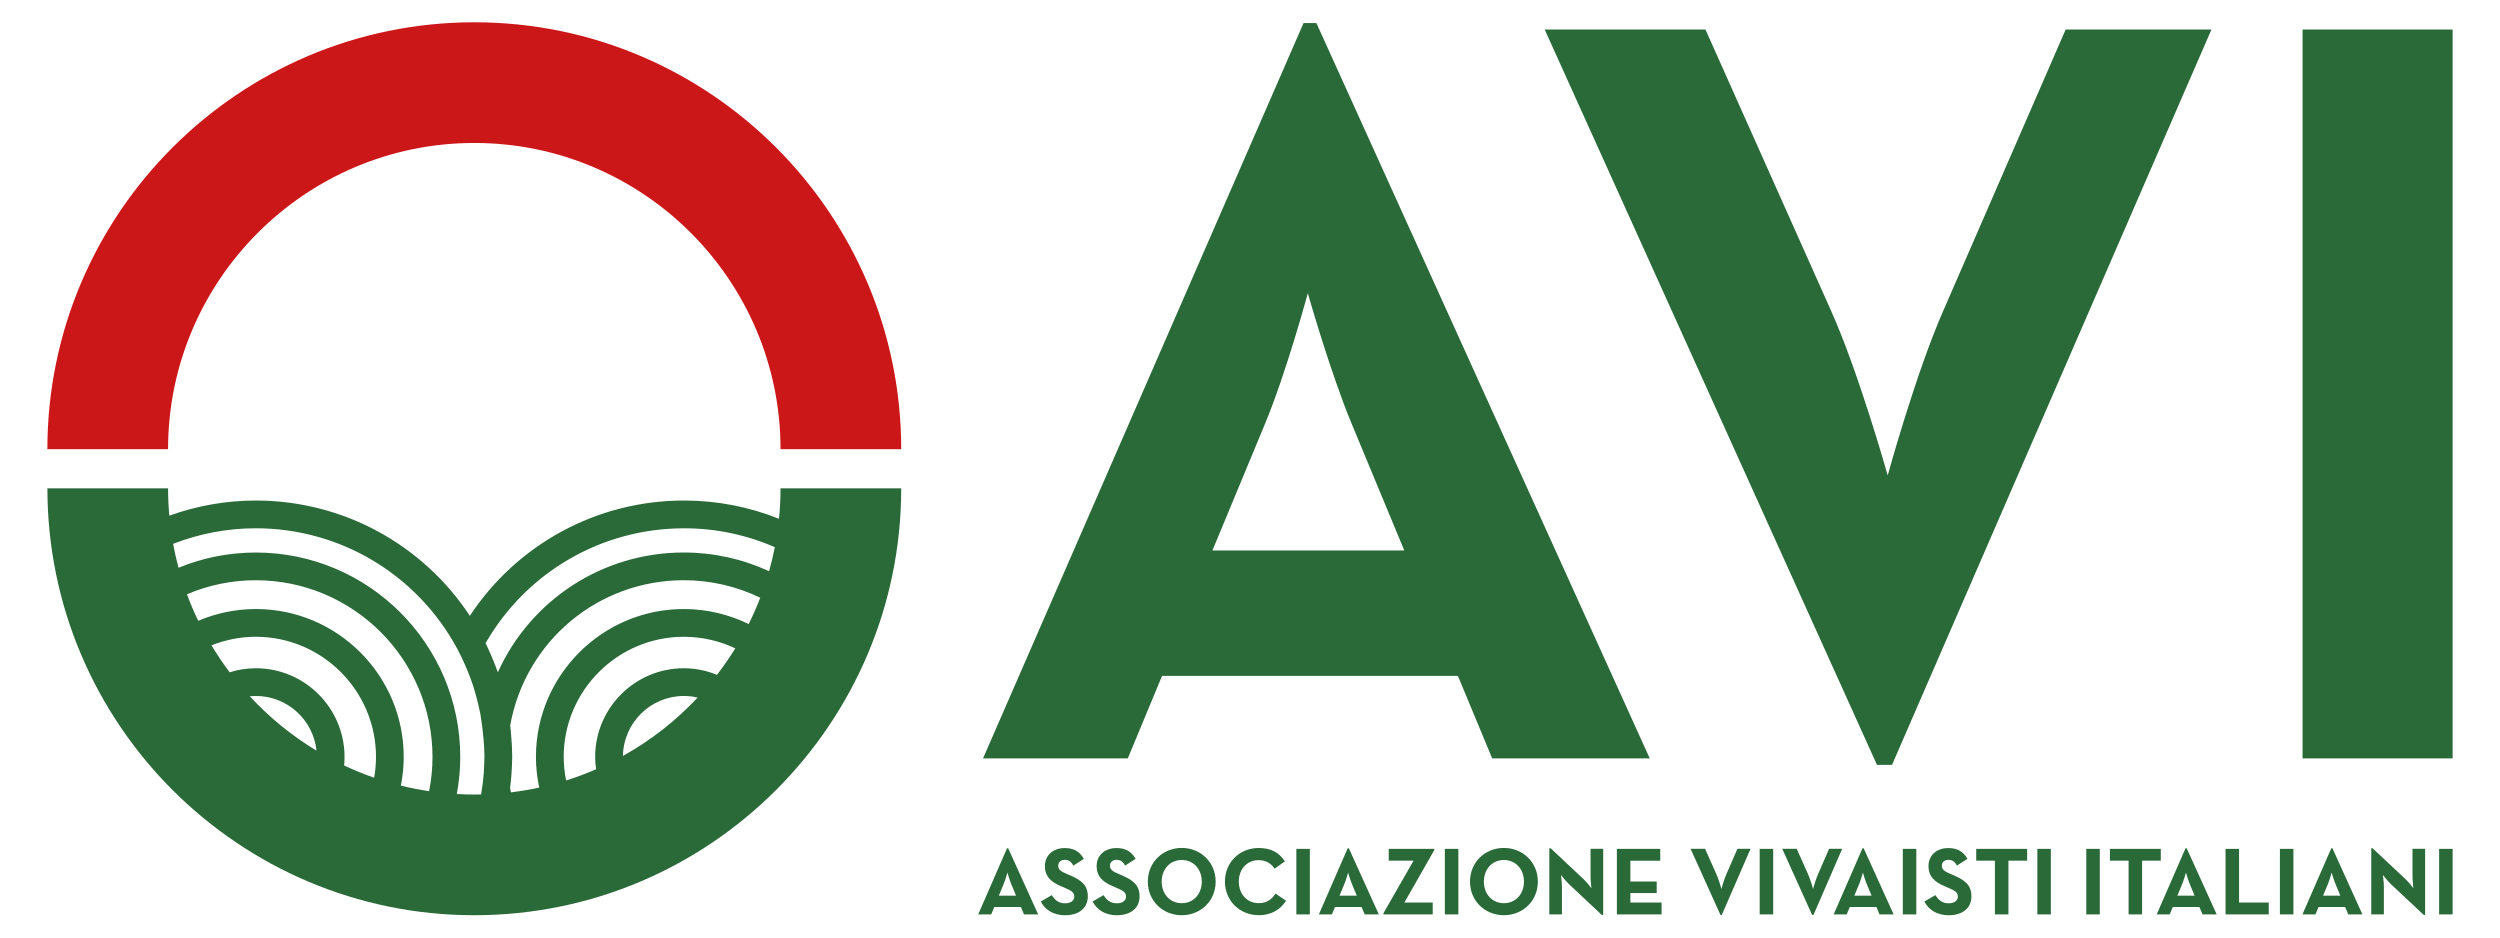
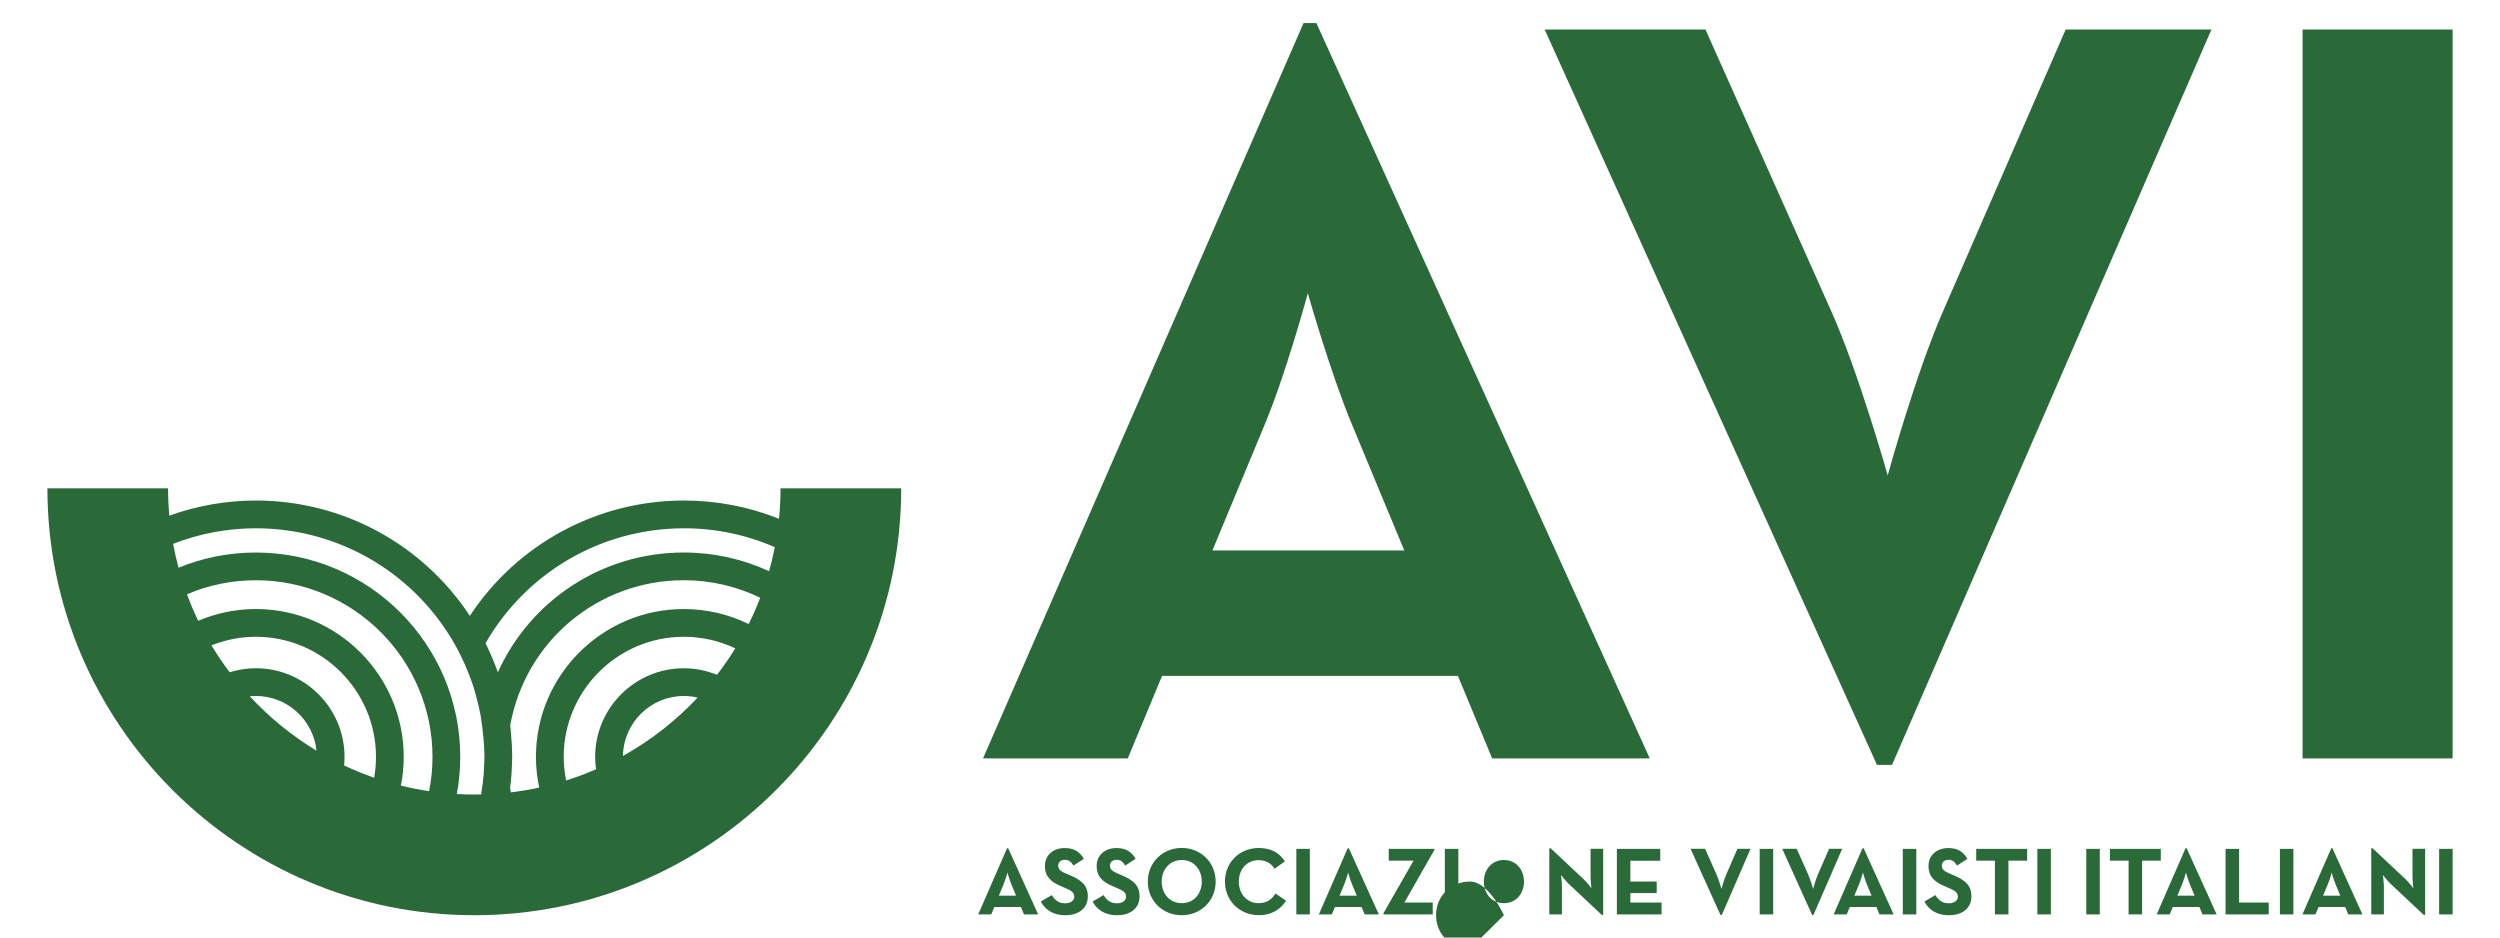
<svg xmlns="http://www.w3.org/2000/svg" id="Livello_1" viewBox="0 0 800 300">
  <defs>
    <style>      .cls-1 {        fill: #2a6938;      }      .cls-2 {        fill: #cc1719;      }      .cls-3 {        fill: #296a38;      }    </style>
  </defs>
  <g>
    <path class="cls-1" d="M249.77,156.26c0,3.29-.17,6.55-.49,9.76-9.58-3.86-19.85-5.85-30.45-5.85-27.78,0-53.37,13.97-68.48,36.9-15.11-22.93-40.7-36.9-68.48-36.9-9.51,0-18.85,1.66-27.69,4.84-.26-2.88-.4-5.8-.4-8.75H15.17c0,75.33,61.28,136.61,136.61,136.61s136.61-61.28,136.61-136.61h-38.62ZM137.32,253.18c-3.06-.45-6.07-1.05-9.04-1.78.6-3.02.91-6.09.91-9.18,0-26.1-21.23-47.33-47.33-47.33-6.39,0-12.64,1.31-18.43,3.77-1.33-2.76-2.53-5.59-3.6-8.49,6.92-2.96,14.36-4.49,22.03-4.49,31.17,0,56.54,25.36,56.54,56.54,0,3.71-.37,7.37-1.09,10.97ZM79.92,222.81c.64-.06,1.29-.1,1.95-.1,10.08,0,18.4,7.68,19.41,17.5-7.92-4.78-15.1-10.65-21.35-17.4ZM119.73,248.87c-3.29-1.14-6.5-2.45-9.61-3.92.09-.9.13-1.81.13-2.73,0-15.65-12.73-28.38-28.38-28.38-2.89,0-5.71.45-8.38,1.29-2.08-2.76-4.02-5.64-5.81-8.62,4.48-1.79,9.29-2.74,14.19-2.74,21.2,0,38.45,17.25,38.45,38.46,0,2.23-.21,4.46-.59,6.65ZM180.38,242.22c0-21.2,17.25-38.45,38.45-38.45,5.77,0,11.38,1.29,16.46,3.7-1.8,2.93-3.76,5.76-5.86,8.48-3.33-1.37-6.92-2.11-10.6-2.11-15.65,0-28.38,12.73-28.38,28.38,0,1.32.11,2.64.3,3.94-3.12,1.36-6.32,2.56-9.59,3.59-.5-2.48-.77-5-.77-7.53ZM199.34,241.91c.17-10.61,8.84-19.2,19.49-19.2,1.51,0,2.99.18,4.41.52-6.93,7.39-14.99,13.71-23.91,18.68ZM239.59,199.7c-6.39-3.12-13.46-4.81-20.76-4.81-26.1,0-47.33,21.23-47.33,47.33,0,3.3.36,6.59,1.05,9.81-2.97.64-5.99,1.15-9.05,1.52-.1-.47-.18-.94-.27-1.41.16-1.23.32-2.63.42-4.11v-.16s.01,0,.01,0c.09-1.13.14-2.33.18-3.59.03-.62.06-1.24.06-1.9v-.04s0-.08,0-.13v-.21c-.01-2.19-.13-4.54-.37-7.19h0s-.03-.35-.03-.35c-.01-.16-.03-.31-.04-.47-.03-.3-.06-.6-.09-.9,0,0,0,0,0,0h0s0-.01,0-.02h0s0,0,0,0l-.05-.45c-.02-.16-.04-.32-.06-.48,4.85-26.96,28.12-46.47,55.56-46.47,8.58,0,16.9,1.95,24.46,5.6-1.1,2.87-2.34,5.68-3.7,8.42ZM218.83,169.05c10.18,0,20.01,2.07,29.11,6.05-.51,2.6-1.12,5.17-1.83,7.69-8.47-3.91-17.74-5.99-27.28-5.99-26.23,0-49.17,15.4-59.52,38.34-.02-.06-.04-.12-.06-.17-.16-.44-.32-.88-.5-1.34-.05-.13-.1-.27-.15-.4-.22-.57-.45-1.16-.7-1.77,0,0,0,0,0,0,0,0,0,0,0,0,0,0,0,0,0,0-.32-.79-.65-1.57-.99-2.34-.25-.56-.49-1.1-.74-1.63-.05-.12-.11-.23-.16-.34-.18-.38-.36-.76-.53-1.12-.03-.07-.07-.14-.1-.21,13.06-22.74,37.16-36.76,63.46-36.76ZM81.87,169.05c27,0,51.69,14.79,64.5,38.65l.1.2v.02c.2.35.38.71.57,1.08.56,1.11,1.14,2.33,1.74,3.7.31.69.6,1.38.89,2.09.14.35.28.69.41,1.03.05.13.1.26.15.38.53,1.36.97,2.62,1.35,3.81,0,0,0,.02,0,.02.07.23.14.46.2.69.01.04.02.08.04.12.07.25.14.49.21.73.24.8.46,1.61.66,2.41.11.44.21.89.32,1.34.09.37.18.73.26,1.1l.13.58v.05c.08.32.16.64.22.96.01.05.02.11.03.16.06.3.11.6.16.9.16.95.3,1.95.45,3.06h0s.08.62.08.62c.17,1.34.3,2.69.4,3.79.14,1.83.27,3.62.28,5.4,0,0,0,0,0,0v.02s0,.01,0,.02c0,.09,0,.18,0,.27v.13c-.01.1-.02.19-.02.29,0,.08,0,.16,0,.24h0c0,.06,0,.12,0,.17-.01.63-.05,1.25-.08,1.87l-.04.66v.14c-.02.23-.03.47-.04.7,0,.02,0,.05,0,.07,0,.25-.02.5-.03.71,0,0,0,0,0,0,0,.05,0,.11-.01.16-.04.43-.08.88-.12,1.34-.04.4-.08.79-.13,1.18-.05.41-.1.84-.15,1.28-.1.77-.22,1.53-.34,2.29-.04.25-.07.49-.11.74-.72.02-1.45.03-2.18.03-1.88,0-3.74-.06-5.59-.16.72-3.9,1.1-7.86,1.1-11.87,0-36.07-29.34-65.41-65.41-65.41-8.6,0-16.95,1.66-24.74,4.87-.68-2.51-1.26-5.06-1.73-7.65,8.4-3.28,17.35-4.98,26.47-4.98Z" />
-     <path class="cls-2" d="M151.78,45.75c54.03,0,97.99,43.96,97.99,97.99h38.62c0-75.33-61.28-136.61-136.61-136.61S15.16,68.41,15.16,143.74h38.62c0-54.03,43.96-97.99,97.99-97.99Z" />
  </g>
  <g>
    <path class="cls-3" d="M736.82,242.69h48.02V9.45h-48.02v233.24ZM600.65,244.75h4.8L707.66,9.45h-46.65l-39.11,89.87c-8.91,20.24-17.83,52.82-17.83,52.82,0,0-9.26-32.93-18.18-52.82l-40.14-89.87h-51.45l106.33,235.3ZM387.98,176.14l16.8-40.47c6.86-16.47,13.72-41.85,13.72-41.85,0,0,7.2,25.38,14.06,41.85l16.81,40.47h-61.4ZM314.58,242.69h46.31l10.97-26.41h94.67l10.97,26.41h50.42L421.25,7.39h-4.12l-102.56,235.3Z" />
-     <path class="cls-1" d="M780.52,292.6h4.32v-20.97h-4.32v20.97ZM775.61,292.78h.43v-21.16h-4.04v8.79c0,1.45.28,3.83.28,3.83,0,0-1.45-1.92-2.47-2.87l-10.58-9.93h-.43v21.16h4.04v-8.79c0-1.51-.31-3.82-.31-3.82,0,0,1.45,1.88,2.5,2.87l10.58,9.93ZM743.39,286.61l1.51-3.64c.62-1.48,1.23-3.76,1.23-3.76,0,0,.65,2.28,1.26,3.76l1.51,3.64h-5.52ZM736.79,292.6h4.16l.99-2.37h8.51l.98,2.37h4.54l-9.59-21.16h-.37l-9.22,21.16ZM729.57,292.6h4.32v-20.97h-4.32v20.97ZM712.18,292.6h13.82v-3.79h-9.5v-17.18h-4.32v20.97ZM696.76,286.61l1.51-3.64c.61-1.48,1.23-3.76,1.23-3.76,0,0,.65,2.28,1.26,3.76l1.51,3.64h-5.52ZM690.16,292.6h4.16l.98-2.37h8.51l.99,2.37h4.53l-9.59-21.16h-.37l-9.22,21.16ZM681.15,292.6h4.32v-17.18h5.98v-3.79h-16.28v3.79h5.98v17.18ZM667.61,292.6h4.32v-20.97h-4.32v20.97ZM651.95,292.6h4.32v-20.97h-4.32v20.97ZM638.38,292.6h4.32v-17.18h5.98v-3.79h-16.29v3.79h5.98v17.18ZM623.7,292.87c4.1,0,7.15-2.13,7.15-6.02,0-3.61-2.06-5.21-5.73-6.78l-1.08-.46c-1.85-.8-2.65-1.33-2.65-2.62,0-1.05.8-1.85,2.06-1.85s2.04.52,2.77,1.85l3.36-2.16c-1.42-2.5-3.39-3.45-6.14-3.45-3.85,0-6.32,2.47-6.32,5.71,0,3.51,2.06,5.18,5.18,6.5l1.08.47c1.97.86,3.14,1.38,3.14,2.87,0,1.23-1.14,2.13-2.93,2.13-2.13,0-3.33-1.11-4.26-2.62l-3.52,2.04c1.26,2.5,3.85,4.41,7.87,4.41M608.9,292.6h4.32v-20.97h-4.32v20.97ZM593.39,286.61l1.51-3.64c.62-1.48,1.23-3.76,1.23-3.76,0,0,.65,2.28,1.26,3.76l1.51,3.64h-5.52ZM586.79,292.6h4.16l.99-2.37h8.51l.98,2.37h4.53l-9.59-21.16h-.37l-9.22,21.16ZM579.88,292.78h.43l9.19-21.16h-4.19l-3.52,8.08c-.8,1.82-1.6,4.75-1.6,4.75,0,0-.84-2.96-1.63-4.75l-3.61-8.08h-4.63l9.56,21.16ZM563.1,292.6h4.32v-20.97h-4.32v20.97ZM550.55,292.78h.43l9.19-21.16h-4.19l-3.52,8.08c-.8,1.82-1.6,4.75-1.6,4.75,0,0-.84-2.96-1.63-4.75l-3.61-8.08h-4.63l9.56,21.16ZM517.4,292.6h14.31v-3.79h-9.99v-3.02h8.42v-3.7h-8.42v-6.66h9.56v-3.79h-13.88v20.97ZM512.59,292.78h.43v-21.16h-4.04v8.79c0,1.45.28,3.83.28,3.83,0,0-1.45-1.92-2.47-2.87l-10.58-9.93h-.43v21.16h4.04v-8.79c0-1.51-.31-3.82-.31-3.82,0,0,1.45,1.88,2.5,2.87l10.58,9.93ZM481.25,289.02c-3.82,0-6.41-2.99-6.41-6.91s2.59-6.91,6.41-6.91,6.42,2.99,6.42,6.91-2.59,6.91-6.42,6.91M481.25,292.87c6.05,0,10.86-4.57,10.86-10.76s-4.81-10.77-10.86-10.77-10.85,4.57-10.85,10.77,4.81,10.76,10.85,10.76M462.35,292.6h4.32v-20.97h-4.32v20.97ZM442.71,292.6h15.76v-3.79h-9.07l9.59-16.81v-.37h-14.59v3.79h7.93l-9.62,16.81v.37ZM428.65,286.61l1.51-3.64c.62-1.48,1.23-3.76,1.23-3.76,0,0,.65,2.28,1.27,3.76l1.51,3.64h-5.52ZM422.04,292.6h4.16l.99-2.37h8.51l.99,2.37h4.53l-9.59-21.16h-.37l-9.22,21.16ZM414.83,292.6h4.32v-20.97h-4.32v20.97ZM402.77,292.87c4.04,0,6.94-1.79,8.76-4.63l-3.36-2.31c-1.17,1.79-2.68,3.08-5.4,3.08-3.79,0-6.35-2.99-6.35-6.91s2.56-6.85,6.35-6.85c2.41,0,4.1,1.14,5.09,2.74l3.3-2.35c-1.88-2.93-4.6-4.28-8.39-4.28-6.02,0-10.79,4.53-10.79,10.73s4.78,10.76,10.79,10.76M378.16,289.02c-3.82,0-6.42-2.99-6.42-6.91s2.59-6.91,6.42-6.91,6.41,2.99,6.41,6.91-2.59,6.91-6.41,6.91M378.16,292.87c6.04,0,10.85-4.57,10.85-10.76s-4.81-10.77-10.85-10.77-10.86,4.57-10.86,10.77,4.81,10.76,10.86,10.76M357.5,292.87c4.1,0,7.16-2.13,7.16-6.02,0-3.61-2.07-5.21-5.74-6.78l-1.08-.46c-1.85-.8-2.65-1.33-2.65-2.62,0-1.05.8-1.85,2.07-1.85s2.04.52,2.77,1.85l3.36-2.16c-1.42-2.5-3.39-3.45-6.14-3.45-3.85,0-6.32,2.47-6.32,5.71,0,3.51,2.07,5.18,5.18,6.5l1.08.47c1.98.86,3.15,1.38,3.15,2.87,0,1.23-1.14,2.13-2.93,2.13-2.13,0-3.33-1.11-4.26-2.62l-3.51,2.04c1.26,2.5,3.85,4.41,7.86,4.41M340.94,292.87c4.1,0,7.16-2.13,7.16-6.02,0-3.61-2.07-5.21-5.74-6.78l-1.08-.46c-1.85-.8-2.65-1.33-2.65-2.62,0-1.05.8-1.85,2.06-1.85s2.04.52,2.78,1.85l3.36-2.16c-1.42-2.5-3.39-3.45-6.14-3.45-3.85,0-6.32,2.47-6.32,5.71,0,3.51,2.06,5.18,5.18,6.5l1.08.47c1.97.86,3.14,1.38,3.14,2.87,0,1.23-1.14,2.13-2.93,2.13-2.13,0-3.33-1.11-4.26-2.62l-3.52,2.04c1.27,2.5,3.85,4.41,7.87,4.41M319.63,286.61l1.51-3.64c.62-1.48,1.23-3.76,1.23-3.76,0,0,.65,2.28,1.26,3.76l1.51,3.64h-5.52ZM313.03,292.6h4.16l.99-2.37h8.51l.99,2.37h4.53l-9.59-21.16h-.37l-9.22,21.16Z" />
+     <path class="cls-1" d="M780.52,292.6h4.32v-20.97h-4.32v20.97ZM775.61,292.78h.43v-21.16h-4.04v8.79c0,1.45.28,3.83.28,3.83,0,0-1.45-1.92-2.47-2.87l-10.58-9.93h-.43v21.16h4.04v-8.79c0-1.51-.31-3.82-.31-3.82,0,0,1.45,1.88,2.5,2.87l10.58,9.93ZM743.39,286.61l1.51-3.64c.62-1.48,1.23-3.76,1.23-3.76,0,0,.65,2.28,1.26,3.76l1.51,3.64h-5.52ZM736.79,292.6h4.16l.99-2.37h8.51l.98,2.37h4.54l-9.59-21.16h-.37l-9.22,21.16ZM729.57,292.6h4.32v-20.97h-4.32v20.97ZM712.18,292.6h13.82v-3.79h-9.5v-17.18h-4.32v20.97ZM696.76,286.61l1.51-3.64c.61-1.48,1.23-3.76,1.23-3.76,0,0,.65,2.28,1.26,3.76l1.51,3.64h-5.52ZM690.16,292.6h4.16l.98-2.37h8.51l.99,2.37h4.53l-9.59-21.16h-.37l-9.22,21.16ZM681.15,292.6h4.32v-17.18h5.98v-3.79h-16.28v3.79h5.98v17.18ZM667.61,292.6h4.32v-20.97h-4.32v20.97ZM651.95,292.6h4.32v-20.97h-4.32v20.97ZM638.38,292.6h4.32v-17.18h5.98v-3.79h-16.29v3.79h5.98v17.18ZM623.7,292.87c4.1,0,7.15-2.13,7.15-6.02,0-3.61-2.06-5.21-5.73-6.78l-1.08-.46c-1.85-.8-2.65-1.33-2.65-2.62,0-1.05.8-1.85,2.06-1.85s2.04.52,2.77,1.85l3.36-2.16c-1.42-2.5-3.39-3.45-6.14-3.45-3.85,0-6.32,2.47-6.32,5.71,0,3.51,2.06,5.18,5.18,6.5l1.08.47c1.97.86,3.14,1.38,3.14,2.87,0,1.23-1.14,2.13-2.93,2.13-2.13,0-3.33-1.11-4.26-2.62l-3.52,2.04c1.26,2.5,3.85,4.41,7.87,4.41M608.9,292.6h4.32v-20.97h-4.32v20.97ZM593.39,286.61l1.51-3.64c.62-1.48,1.23-3.76,1.23-3.76,0,0,.65,2.28,1.26,3.76l1.51,3.64h-5.52ZM586.79,292.6h4.16l.99-2.37h8.51l.98,2.37h4.53l-9.59-21.16h-.37l-9.22,21.16ZM579.88,292.78h.43l9.19-21.16h-4.19l-3.52,8.08c-.8,1.82-1.6,4.75-1.6,4.75,0,0-.84-2.96-1.63-4.75l-3.61-8.08h-4.63l9.56,21.16ZM563.1,292.6h4.32v-20.97h-4.32v20.97ZM550.55,292.78h.43l9.19-21.16h-4.19l-3.52,8.08c-.8,1.82-1.6,4.75-1.6,4.75,0,0-.84-2.96-1.63-4.75l-3.61-8.08h-4.63l9.56,21.16ZM517.4,292.6h14.31v-3.79h-9.99v-3.02h8.42v-3.7h-8.42v-6.66h9.56v-3.79h-13.88v20.97ZM512.59,292.78h.43v-21.16h-4.04v8.79c0,1.45.28,3.83.28,3.83,0,0-1.45-1.92-2.47-2.87l-10.58-9.93h-.43v21.16h4.04v-8.79c0-1.51-.31-3.82-.31-3.82,0,0,1.45,1.88,2.5,2.87l10.58,9.93ZM481.25,289.02c-3.82,0-6.41-2.99-6.41-6.91s2.59-6.91,6.41-6.91,6.42,2.99,6.42,6.91-2.59,6.91-6.42,6.91M481.25,292.87s-4.81-10.77-10.86-10.77-10.85,4.57-10.85,10.77,4.81,10.76,10.85,10.76M462.35,292.6h4.32v-20.97h-4.32v20.97ZM442.71,292.6h15.76v-3.79h-9.07l9.59-16.81v-.37h-14.59v3.79h7.93l-9.62,16.81v.37ZM428.65,286.61l1.51-3.64c.62-1.48,1.23-3.76,1.23-3.76,0,0,.65,2.28,1.27,3.76l1.51,3.64h-5.52ZM422.04,292.6h4.16l.99-2.37h8.51l.99,2.37h4.53l-9.59-21.16h-.37l-9.22,21.16ZM414.83,292.6h4.32v-20.97h-4.32v20.97ZM402.77,292.87c4.04,0,6.94-1.79,8.76-4.63l-3.36-2.31c-1.17,1.79-2.68,3.08-5.4,3.08-3.79,0-6.35-2.99-6.35-6.91s2.56-6.85,6.35-6.85c2.41,0,4.1,1.14,5.09,2.74l3.3-2.35c-1.88-2.93-4.6-4.28-8.39-4.28-6.02,0-10.79,4.53-10.79,10.73s4.78,10.76,10.79,10.76M378.16,289.02c-3.82,0-6.42-2.99-6.42-6.91s2.59-6.91,6.42-6.91,6.41,2.99,6.41,6.91-2.59,6.91-6.41,6.91M378.16,292.87c6.04,0,10.85-4.57,10.85-10.76s-4.81-10.77-10.85-10.77-10.86,4.57-10.86,10.77,4.81,10.76,10.86,10.76M357.5,292.87c4.1,0,7.16-2.13,7.16-6.02,0-3.61-2.07-5.21-5.74-6.78l-1.08-.46c-1.85-.8-2.65-1.33-2.65-2.62,0-1.05.8-1.85,2.07-1.85s2.04.52,2.77,1.85l3.36-2.16c-1.42-2.5-3.39-3.45-6.14-3.45-3.85,0-6.32,2.47-6.32,5.71,0,3.51,2.07,5.18,5.18,6.5l1.08.47c1.98.86,3.15,1.38,3.15,2.87,0,1.23-1.14,2.13-2.93,2.13-2.13,0-3.33-1.11-4.26-2.62l-3.51,2.04c1.26,2.5,3.85,4.41,7.86,4.41M340.94,292.87c4.1,0,7.16-2.13,7.16-6.02,0-3.61-2.07-5.21-5.74-6.78l-1.08-.46c-1.85-.8-2.65-1.33-2.65-2.62,0-1.05.8-1.85,2.06-1.85s2.04.52,2.78,1.85l3.36-2.16c-1.42-2.5-3.39-3.45-6.14-3.45-3.85,0-6.32,2.47-6.32,5.71,0,3.51,2.06,5.18,5.18,6.5l1.08.47c1.97.86,3.14,1.38,3.14,2.87,0,1.23-1.14,2.13-2.93,2.13-2.13,0-3.33-1.11-4.26-2.62l-3.52,2.04c1.27,2.5,3.85,4.41,7.87,4.41M319.63,286.61l1.51-3.64c.62-1.48,1.23-3.76,1.23-3.76,0,0,.65,2.28,1.26,3.76l1.51,3.64h-5.52ZM313.03,292.6h4.16l.99-2.37h8.51l.99,2.37h4.53l-9.59-21.16h-.37l-9.22,21.16Z" />
  </g>
</svg>